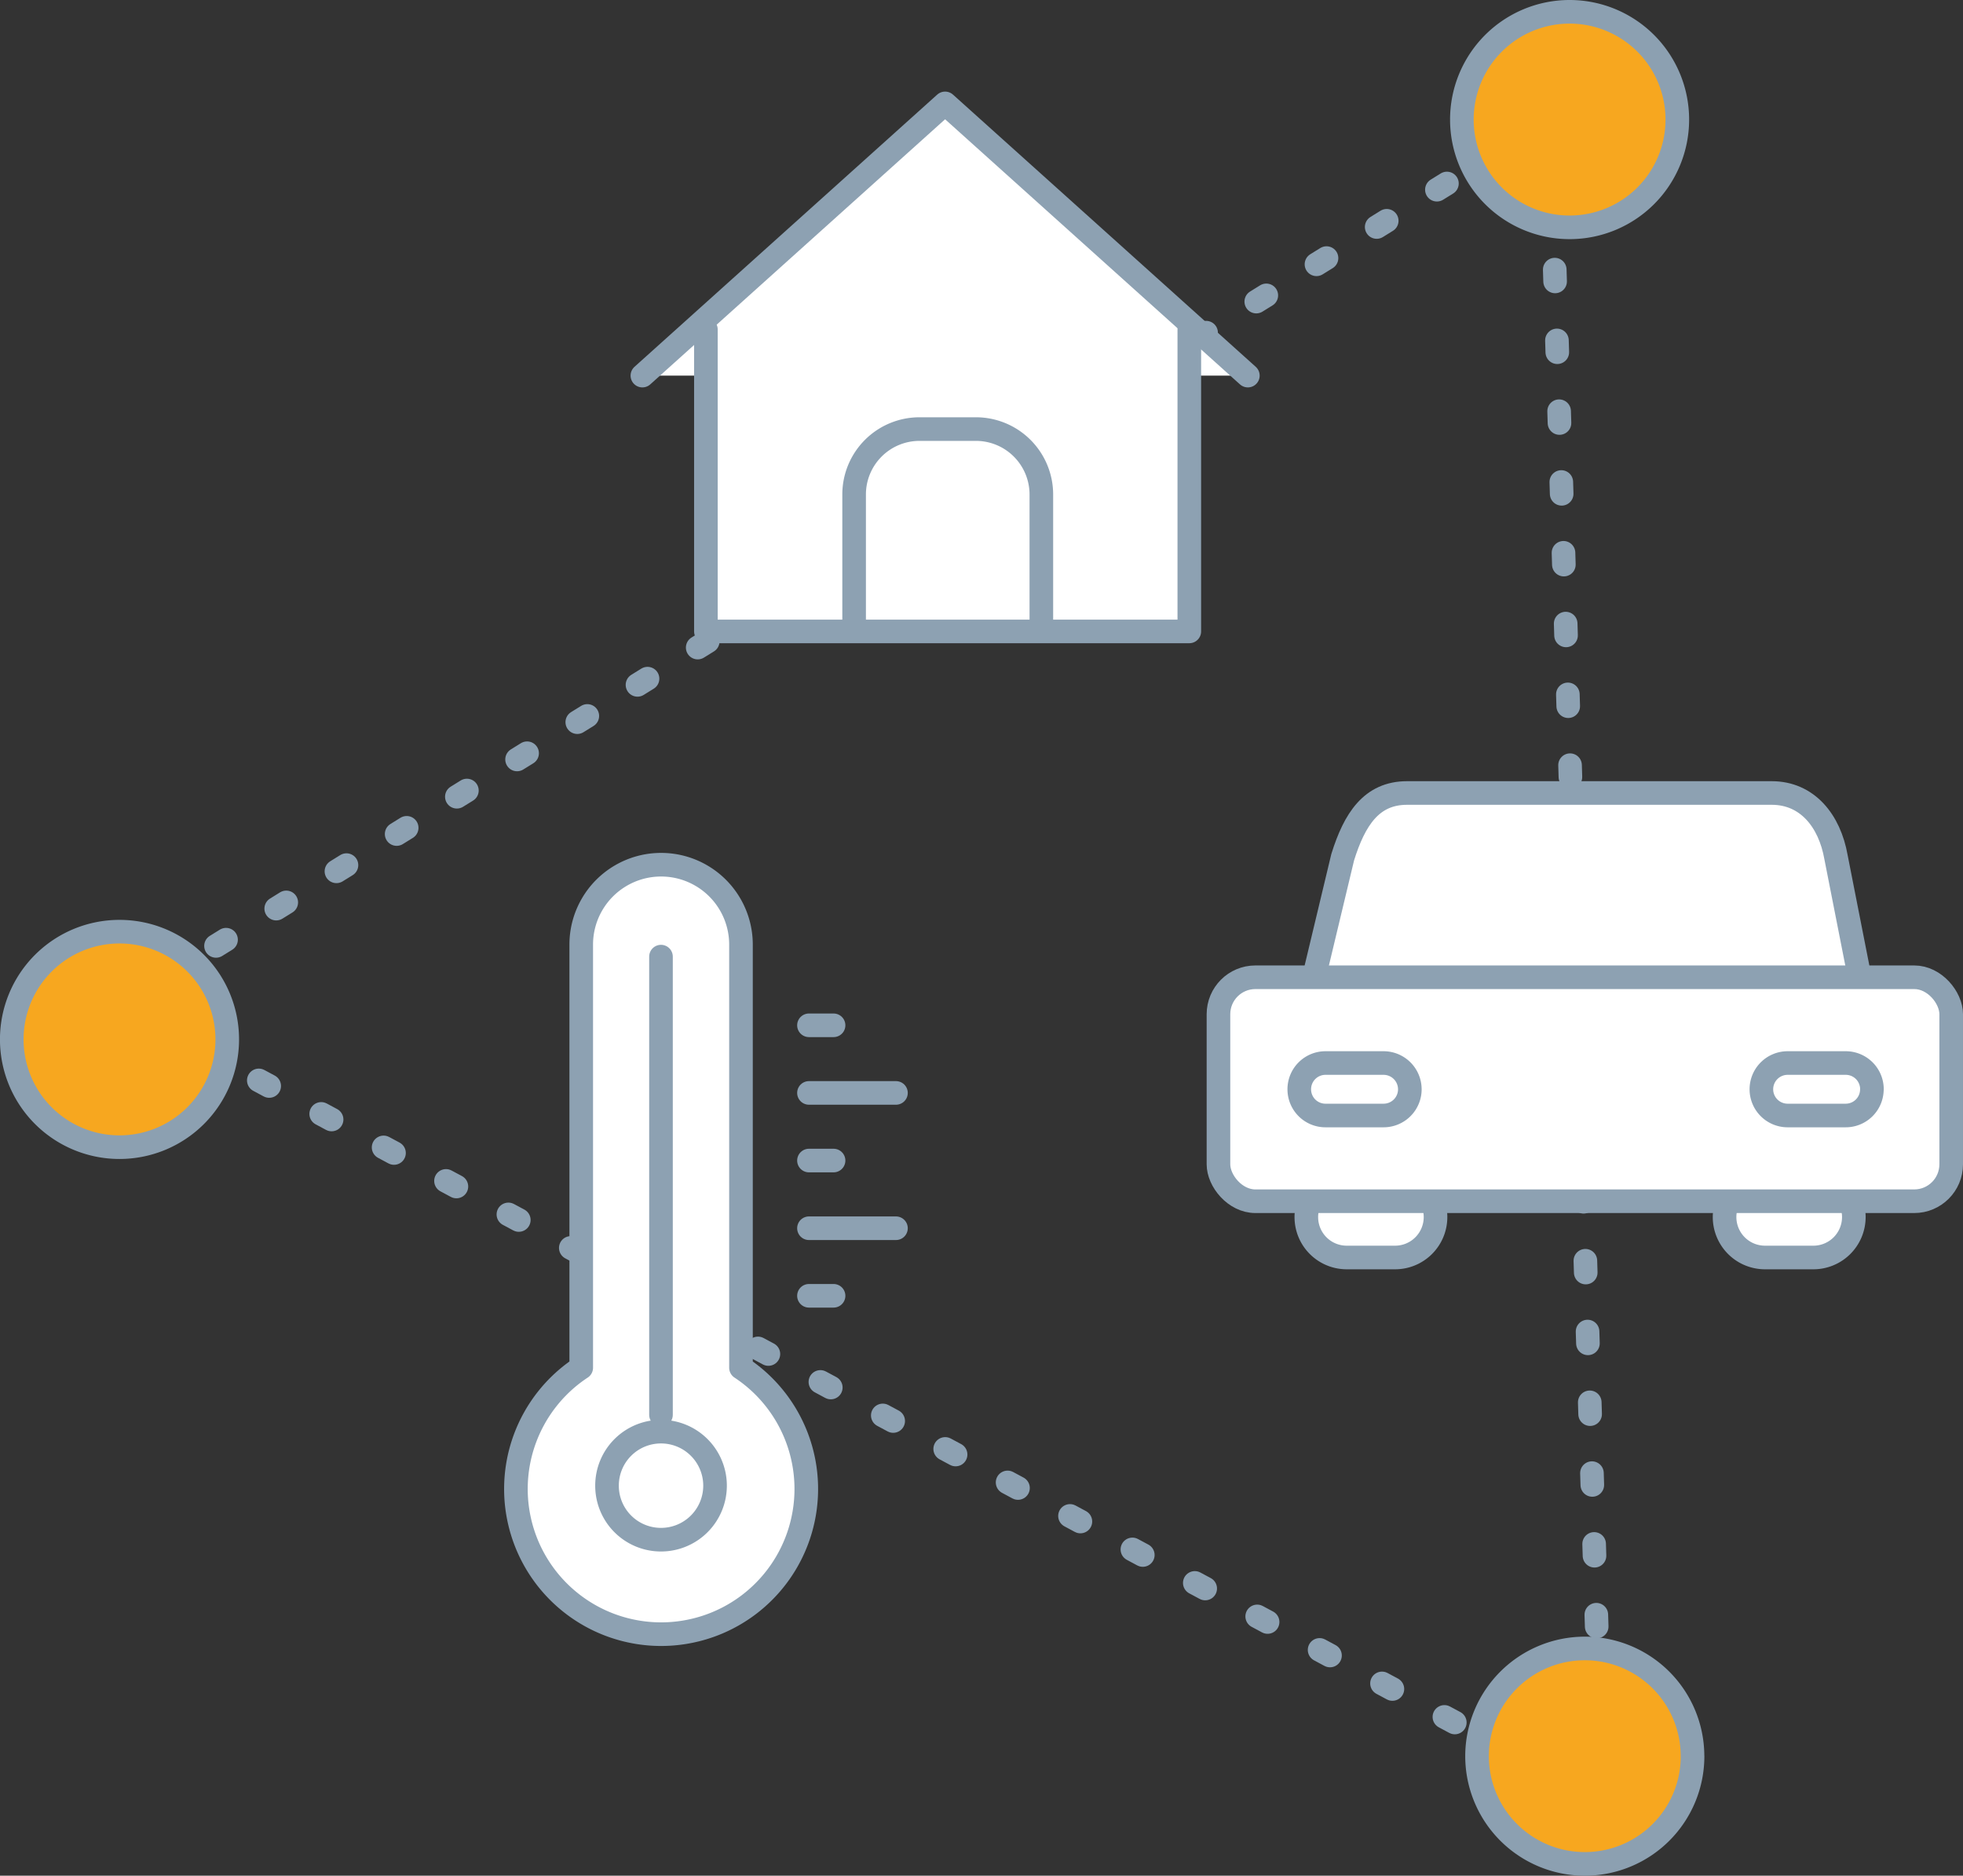
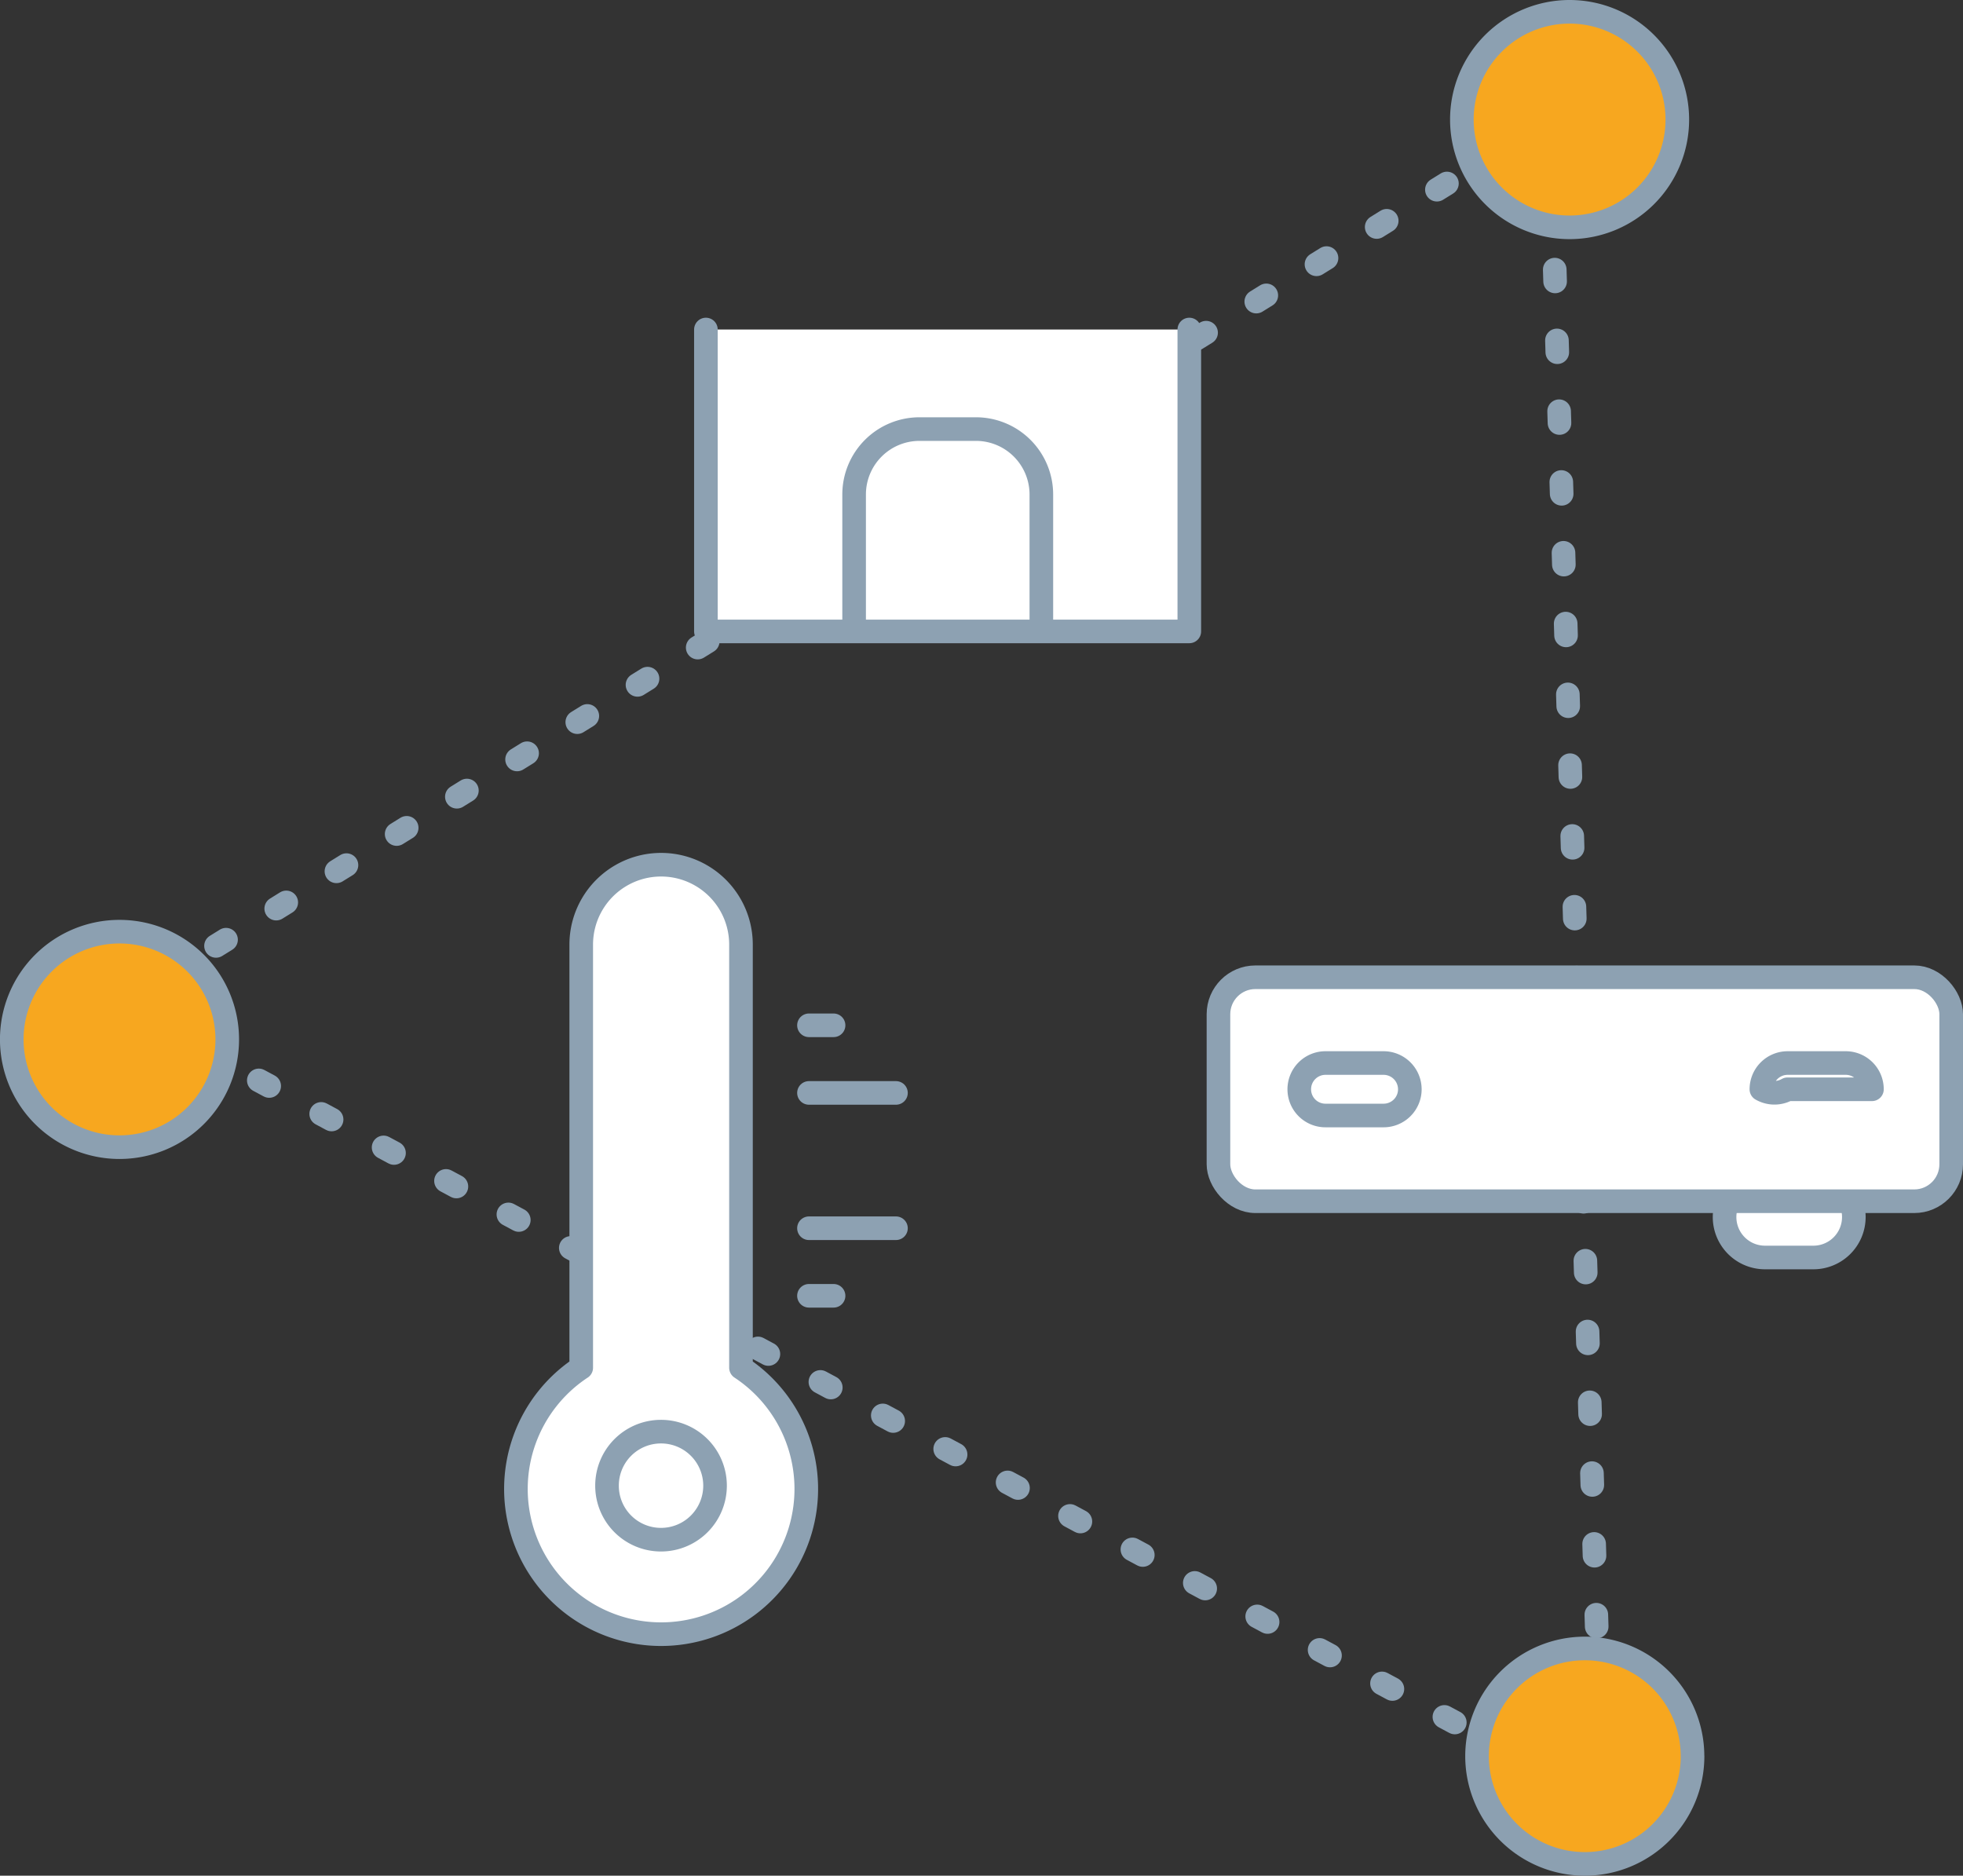
<svg xmlns="http://www.w3.org/2000/svg" width="166.303" height="158.893" viewBox="0 0 166.303 158.893">
  <rect x="0" y="0" width="166.303" height="158.893" fill="#333333" stroke="none" />
  <defs>
    <style>.a,.d{fill:none;}.a,.c,.d{stroke:#8da1b2;}.a,.b,.c,.d{stroke-linecap:round;stroke-linejoin:round;stroke-width:2px;}.a{stroke-dasharray:1 5;}.b{fill:#f7a71f;stroke:#8ca0b1;}.c{fill:#fff;}</style>
  </defs>
  <g transform="translate(1 1)">
    <path class="a" d="M81.525,56.325l60.6-37.535,2.2,71.244,2.205,71.241-62.8-33.709-62.8-33.715Z" transform="translate(-11.801 -9.661)" />
    <path class="b" d="M36,51.885a9.13,9.13,0,0,1-9.126,9.132h0a9.127,9.127,0,0,1-9.129-9.132h0a9.123,9.123,0,0,1,9.129-9.123h0A9.126,9.126,0,0,1,36,51.885Z" transform="translate(-17.748 35.162)" />
    <path class="b" d="M78.807,24.738a9.126,9.126,0,0,1-9.126,9.129h0a9.128,9.128,0,0,1-9.126-9.129h0a9.128,9.128,0,0,1,9.126-9.129h0a9.126,9.126,0,0,1,9.126,9.129Z" transform="translate(62.293 -15.609)" />
    <path class="b" d="M79.259,73.046a9.125,9.125,0,0,1-9.126,9.123h0A9.131,9.131,0,0,1,61,73.046h0a9.131,9.131,0,0,1,9.129-9.126h0a9.125,9.125,0,0,1,9.126,9.126Z" transform="translate(63.133 74.724)" />
    <g transform="translate(42.703 72.245)">
      <path class="c" d="M51.7,83.4V47.556a6.767,6.767,0,1,0-13.534,0V83.4a12.3,12.3,0,1,0,13.534,0Z" transform="translate(-32.628 -40.783)" />
      <line class="c" x1="2.085" transform="translate(24.831 13.61)" />
      <line class="c" x1="7.371" transform="translate(24.831 19.338)" />
-       <line class="c" x1="2.085" transform="translate(24.831 25.067)" />
      <line class="c" x1="7.371" transform="translate(24.831 30.801)" />
      <line class="c" x1="2.085" transform="translate(24.831 36.524)" />
      <path class="c" d="M44.471,62.092a4.576,4.576,0,0,1-4.58,4.58h0a4.569,4.569,0,0,1-4.572-4.58h0a4.569,4.569,0,0,1,4.572-4.572h0a4.576,4.576,0,0,1,4.58,4.572Z" transform="translate(-27.596 -9.488)" />
-       <line class="c" y2="38.815" transform="translate(12.295 7.792)" />
    </g>
    <g transform="translate(102.226 66.181)">
-       <path class="c" d="M105.289,62.406c0,3-6.041,5.45-9.046,5.45h-30.9c-3.008,0-9.832-2.445-9.832-5.45l4.382-18.3c1.007-3.223,2.442-5.441,5.45-5.441h30.9c3,0,4.9,2.339,5.444,5.441Z" transform="translate(-49.368 -38.67)" />
-       <path class="c" d="M66.907,53.416a3.425,3.425,0,0,1-3.421,3.427h-4.1a3.42,3.42,0,0,1-3.424-3.427h0a3.423,3.423,0,0,1,3.424-3.424h4.1a3.428,3.428,0,0,1,3.421,3.424Z" transform="translate(-48.517 -17.5)" />
      <path class="c" d="M79.259,53.416a3.428,3.428,0,0,1-3.424,3.427h-4.1a3.424,3.424,0,0,1-3.427-3.427h0a3.428,3.428,0,0,1,3.427-3.424h4.1a3.431,3.431,0,0,1,3.424,3.424Z" transform="translate(-25.43 -17.5)" />
      <rect class="c" width="62.077" height="18.974" rx="3.131" transform="translate(0 15.604)" />
      <path class="c" d="M65.122,48.863A2.223,2.223,0,0,1,62.9,51.084H57.976a2.217,2.217,0,0,1-2.221-2.221h0a2.22,2.22,0,0,1,2.221-2.224H62.9a2.225,2.225,0,0,1,2.221,2.224Z" transform="translate(-48.908 -23.769)" />
-       <path class="c" d="M78.762,48.863a2.217,2.217,0,0,1-2.221,2.221H71.616A2.223,2.223,0,0,1,69.4,48.863h0a2.225,2.225,0,0,1,2.221-2.224h4.925a2.22,2.22,0,0,1,2.221,2.224Z" transform="translate(-23.404 -23.769)" />
+       <path class="c" d="M78.762,48.863H71.616A2.223,2.223,0,0,1,69.4,48.863h0a2.225,2.225,0,0,1,2.221-2.224h4.925a2.22,2.22,0,0,1,2.221,2.224Z" transform="translate(-23.404 -23.769)" />
    </g>
    <g transform="translate(53.422 7.759)">
-       <path class="c" d="M87.658,41.372,62.009,18.313,36.363,41.372" transform="translate(-36.363 -18.313)" />
      <path class="c" d="M79.192,24.987V50.561H38.238V24.987" transform="translate(-32.857 -5.832)" />
      <path class="d" d="M42.614,44.356V33.465a5.54,5.54,0,0,1,5.539-5.539h4.784a5.544,5.544,0,0,1,5.539,5.539V44.356" transform="translate(-24.676 -0.337)" />
    </g>
  </g>
</svg>